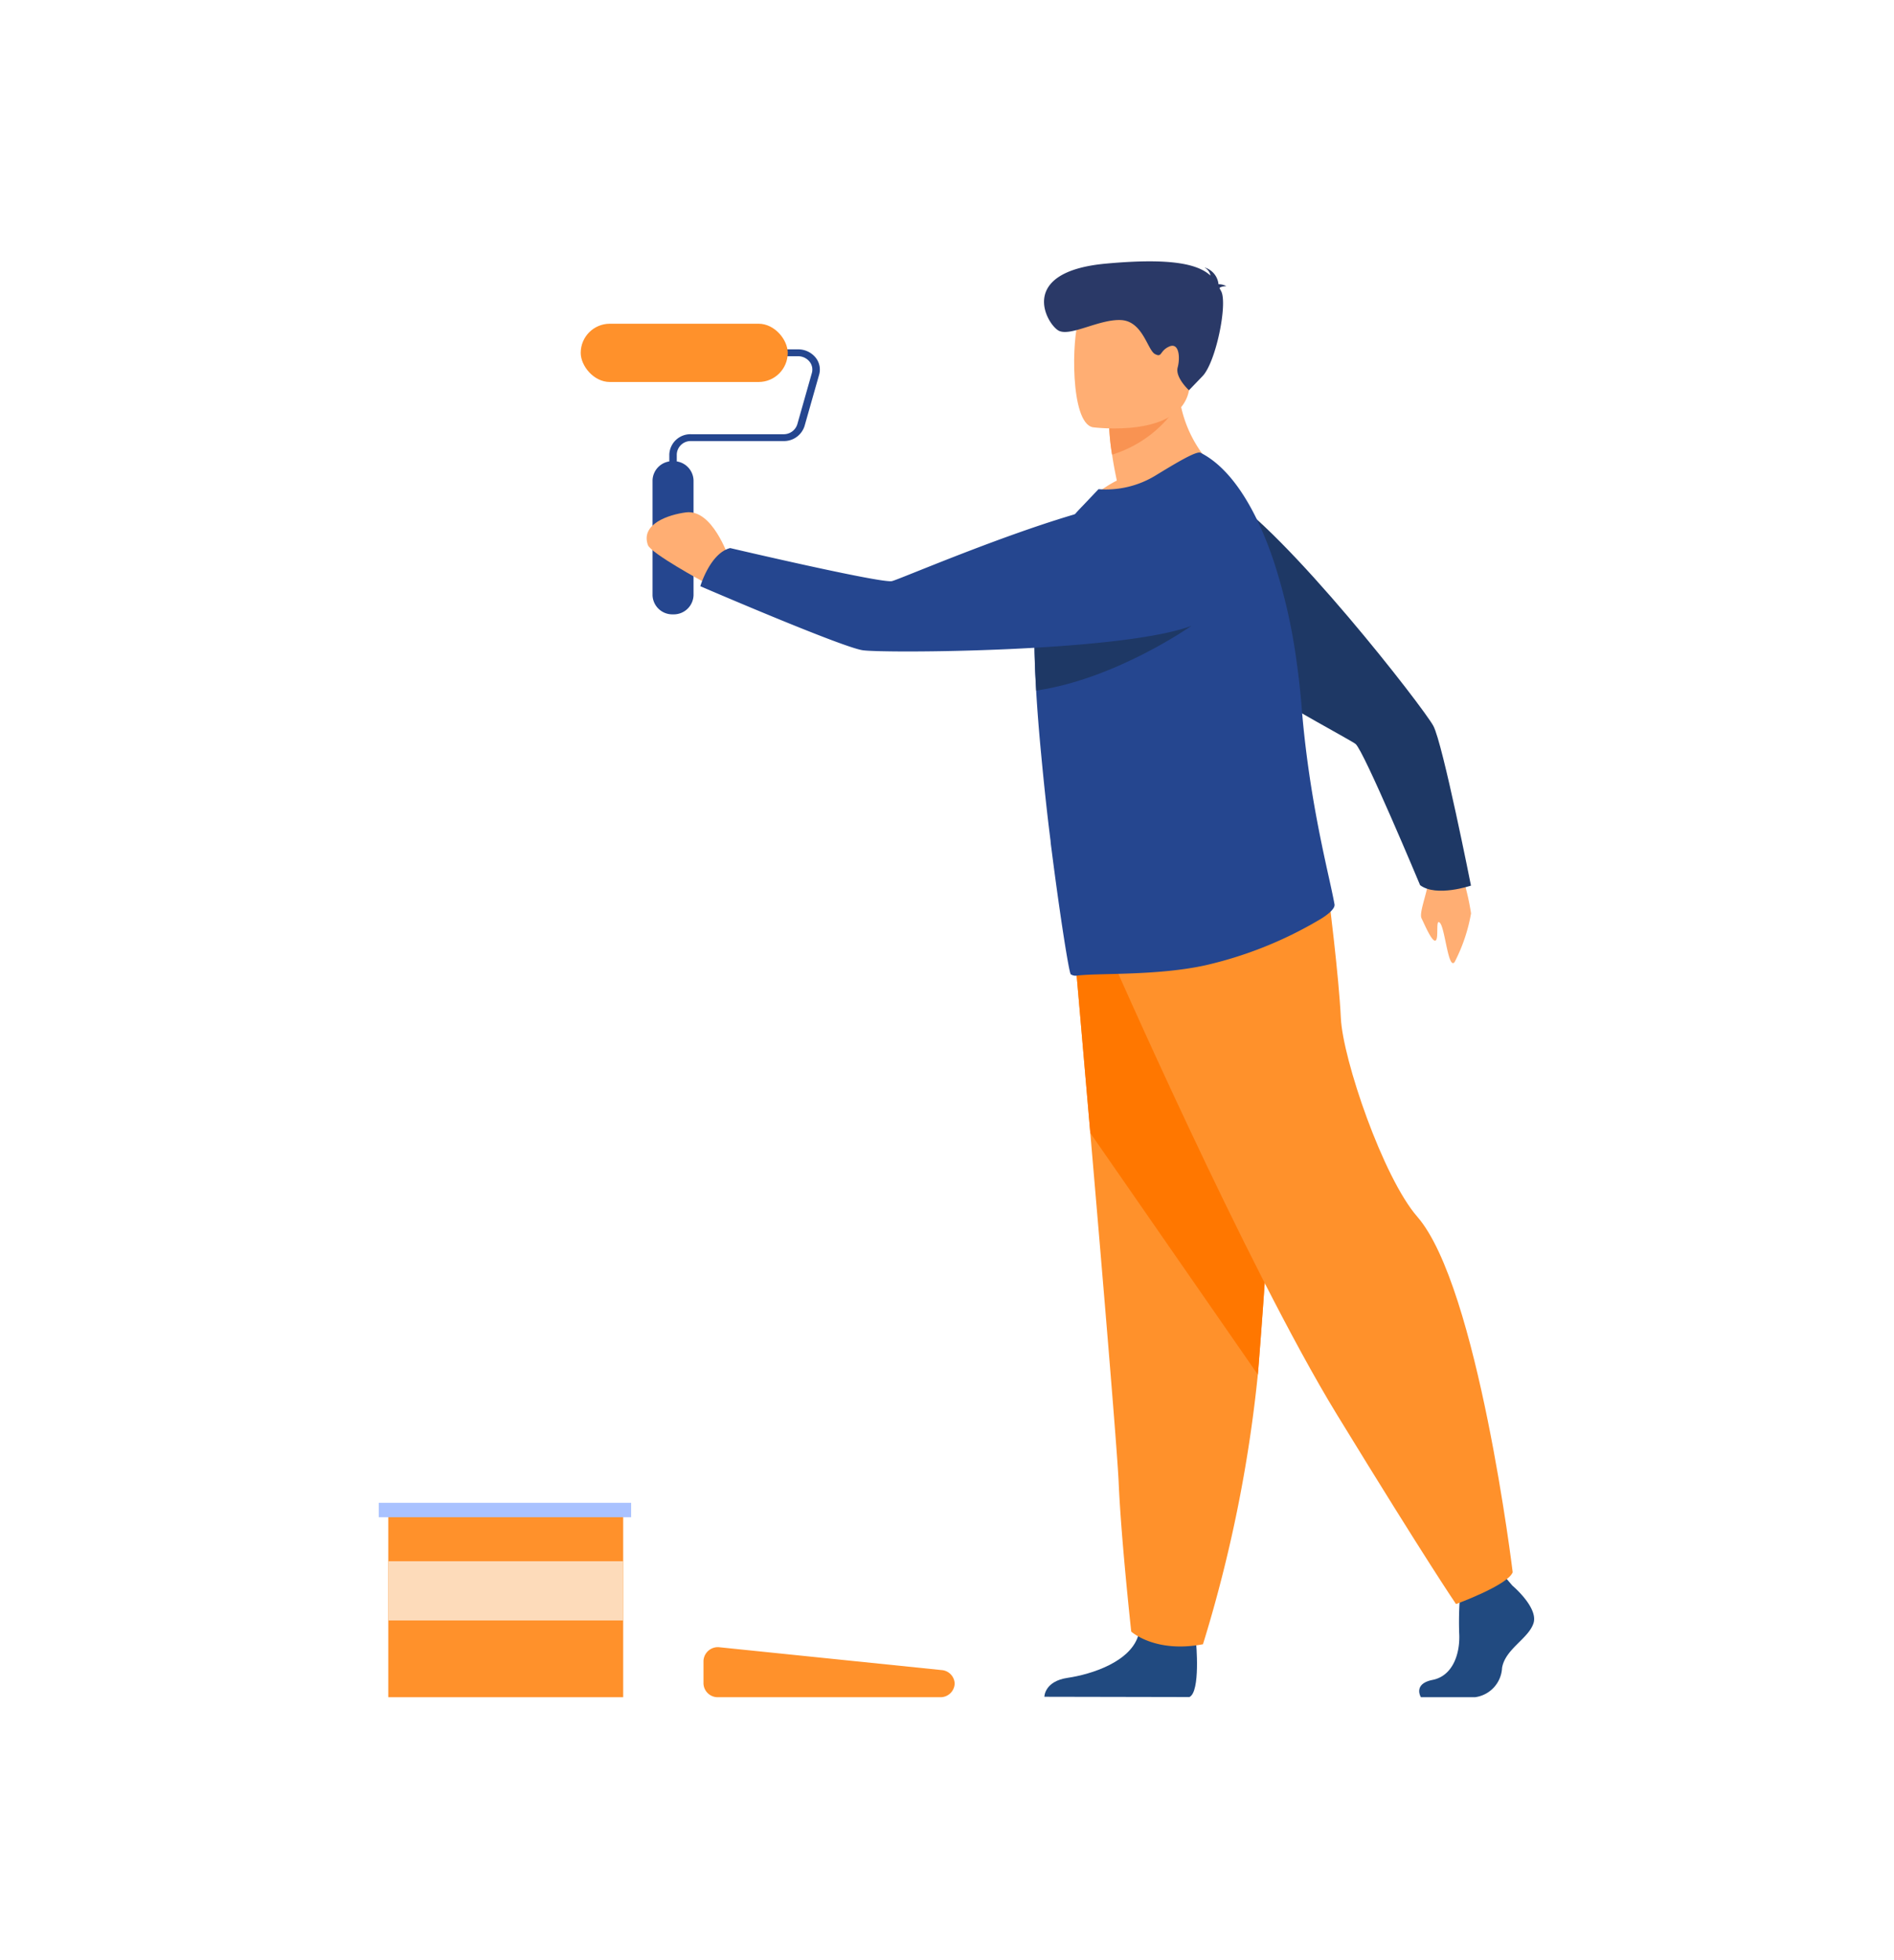
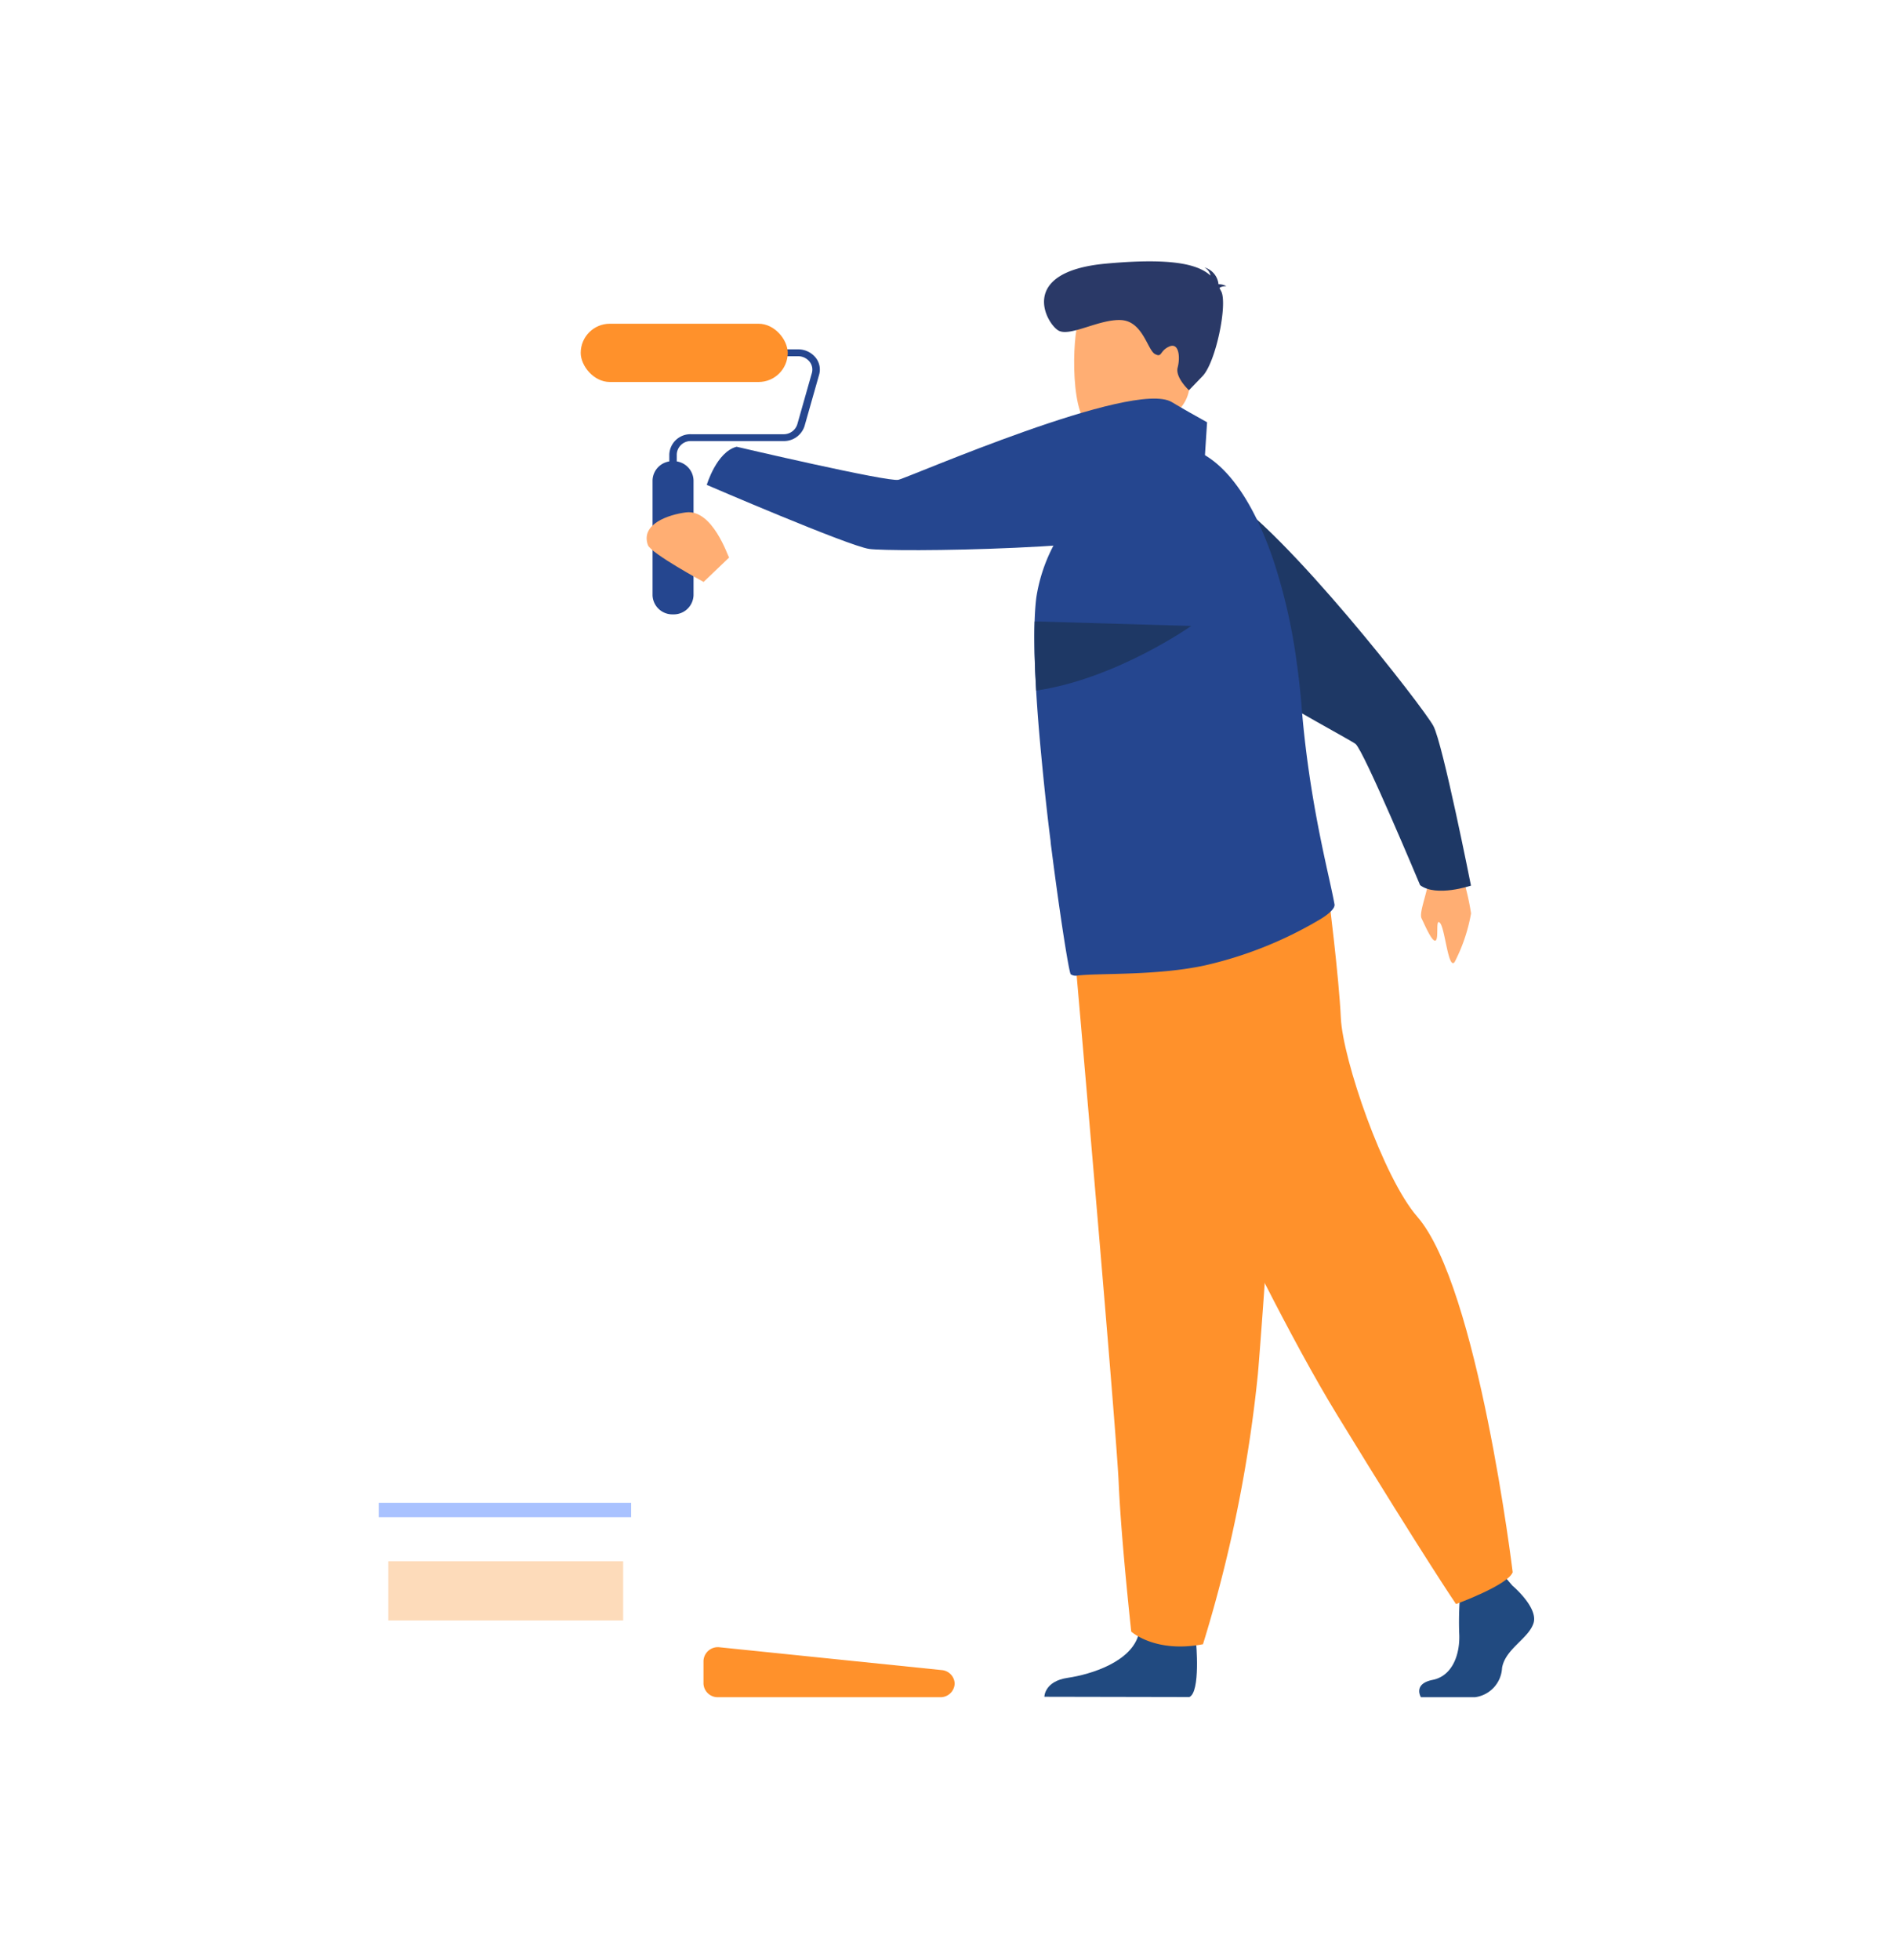
<svg xmlns="http://www.w3.org/2000/svg" width="145" height="150" viewBox="0 0 145 150">
  <g id="组_326" data-name="组 326" transform="translate(-824 2369)">
    <g id="组_325" data-name="组 325" transform="translate(-145.182 -75.061)">
      <g id="组_323" data-name="组 323" transform="translate(998.182 -2178.937)">
-         <rect id="矩形_162" data-name="矩形 162" width="17.983" height="14.265" transform="translate(0.726 0.611)" fill="#ff912b" />
        <rect id="矩形_163" data-name="矩形 163" width="19.318" height="1.102" transform="translate(0 0)" fill="#a9c2ff" />
        <rect id="矩形_164" data-name="矩形 164" width="17.983" height="4.533" transform="translate(0.726 4.471)" fill="#fddbba" />
      </g>
      <path id="路径_1145" data-name="路径 1145" d="M766.587,1014.013H749.606a1.088,1.088,0,0,1-1.126-1.041v-1.743a1.1,1.1,0,0,1,1.249-1.035l16.981,1.743a1.076,1.076,0,0,1,1,1.035h0a1.084,1.084,0,0,1-1.126,1.041Z" transform="translate(274.559 -3178.074)" fill="#ff912b" />
      <g id="组_324" data-name="组 324" transform="translate(1013.64 -2273.939)">
        <g id="组_160" data-name="组 160" transform="translate(0 4.773)">
          <path id="路径_532" data-name="路径 532" d="M748.8,710.417h-.571v-2.376a1.615,1.615,0,0,1,1.671-1.547h7.065a1.087,1.087,0,0,0,1.062-.759l1.116-3.93a.963.963,0,0,0-.191-.88,1.124,1.124,0,0,0-.871-.4h-9.218V700h9.218a1.709,1.709,0,0,1,1.324.6,1.451,1.451,0,0,1,.294,1.336l-1.116,3.93a1.654,1.654,0,0,1-1.614,1.151H749.9a1.063,1.063,0,0,0-1.1,1.017v2.376Z" transform="translate(-741.446 -698.038)" fill="#25468f" />
          <rect id="矩形_166" data-name="矩形 166" width="15.849" height="4.459" rx="2.229" fill="#ff912b" />
          <path id="路径_533" data-name="路径 533" d="M745.769,738.565h0a1.514,1.514,0,0,1-1.569-1.454V728.3a1.514,1.514,0,0,1,1.569-1.454h0a1.514,1.514,0,0,1,1.569,1.454v8.806A1.514,1.514,0,0,1,745.769,738.565Z" transform="translate(-738.701 -716.325)" fill="#25468f" />
        </g>
        <g id="组_161" data-name="组 161" transform="translate(41.745 16.911)">
          <path id="路径_534" data-name="路径 534" d="M931.5,823.182a18.77,18.77,0,0,1,.989,3.783,12.945,12.945,0,0,1-1.257,3.725c-.485.616-.724-2.507-1.107-2.979s-.08,1.177-.348,1.33-.836-1.212-1.075-1.693.593-2.255.593-3.493,2.207-.676,2.207-.676Z" transform="translate(-906.073 -793.979)" fill="#ffae73" />
          <path id="路径_535" data-name="路径 535" d="M857.857,736.648c-.3-3.531,3.847-5.952,7.119-4.115l.2.115c4.9,2.918,15.476,16.535,16.2,17.9s2.877,12.216,2.877,12.216-2.654.9-3.894-.035c0,0-4.306-10.293-4.941-10.806s-17.217-9.122-17.358-12.35c-.038-.852-.112-1.879-.2-2.928Z" transform="translate(-857.842 -731.903)" fill="#1e3865" />
        </g>
        <g id="组_162" data-name="组 162" transform="translate(35.497 48.489)">
          <path id="路径_536" data-name="路径 536" d="M935.377,994.988s1.974,1.668,1.592,2.855-2.169,1.974-2.408,3.426a2.381,2.381,0,0,1-2.073,2.239H928.35s-.638-1.021.9-1.327,2.124-2.009,2.029-3.591a25.963,25.963,0,0,1,.144-3.687l3.276-.7.676.791Z" transform="translate(-899.523 -942.118)" fill="#214a80" />
          <path id="路径_537" data-name="路径 537" d="M849.863,1007.06s.354,3.8-.513,4.191l-11.1-.022s0-1.187,1.783-1.448,4.915-1.228,5.445-3.381,4.386.657,4.386.657Z" transform="translate(-838.25 -949.874)" fill="#214a80" />
          <path id="路径_538" data-name="路径 538" d="M845.28,840.089s.587,6.657,1.273,14.656c.935,10.867,2.06,24.215,2.172,26.744.191,4.392.963,11.415.963,11.415s1.831,1.668,5.492.966a106.106,106.106,0,0,0,4.2-20.636c.016-.175.029-.348.045-.523.868-10.8,2.217-33.541,2.217-33.541l-16.359.922Z" transform="translate(-843.038 -836.535)" fill="#ff912b" />
-           <path id="路径_539" data-name="路径 539" d="M845.28,840.089s.587,6.657,1.273,14.656l12.825,18.49c.016-.175.029-.348.045-.523.867-10.8,2.217-33.541,2.217-33.541l-16.359.922Z" transform="translate(-843.038 -836.535)" fill="#f70" />
          <path id="路径_540" data-name="路径 540" d="M853.653,835.254s10.554,24.1,17.491,35.43,9.109,14.487,9.109,14.487,3.974-1.448,4.338-2.437c0,0-2.654-21.867-7.3-27.2-2.625-3.011-5.709-12.05-5.856-15.211s-.941-9.416-.941-9.416l-16.844,4.347Z" transform="translate(-848.738 -830.91)" fill="#ff912b" />
        </g>
        <path id="路径_541" data-name="路径 541" d="M858.251,714.229s-7.071,3.317-11.211,2.21a9.525,9.525,0,0,1,2.743-2.115c-.159-.762-.284-1.423-.36-1.984a17.179,17.179,0,0,1-.217-2.032l2.711-2.054,2.571-1.965A9.542,9.542,0,0,0,858.251,714.229Z" transform="translate(-808.74 -697.549)" fill="#ffae73" />
        <path id="路径_542" data-name="路径 542" d="M857.662,760.516a30.439,30.439,0,0,1-8.72,3.477c-3.732.82-8.315.577-9.849.794a.68.68,0,0,1-.447-.105c-.121-.057-.8-4.268-1.477-9.581-.029-.214-.061-.431-.073-.647l-.01-.07c-.265-2.076-.494-4.261-.7-6.446-.163-1.7-.3-3.384-.392-4.966-.118-1.977-.166-3.8-.118-5.292.022-.682.064-1.3.131-1.831a12.647,12.647,0,0,1,3.512-6.976l1.25-1.317a7.289,7.289,0,0,0,4.325-1.021c1.528-.931,3.174-1.93,3.486-1.764,2.341,1.183,4.245,4.255,5.607,8.309a43.187,43.187,0,0,1,1.761,7.786c.124.871.226,1.764.309,2.65.016.166.029.328.045.491.185,2.43.485,4.708.816,6.743.447,2.743.957,5.039,1.317,6.66.182.823.319,1.461.4,1.917.073.4-.788.97-1.174,1.19Z" transform="translate(-801.127 -710.123)" fill="#25468f" />
        <path id="路径_543" data-name="路径 543" d="M859.2,712.546a9.236,9.236,0,0,1-5.157,3.99,17.178,17.178,0,0,1-.217-2.032l2.711-2.054Z" transform="translate(-813.364 -701.744)" fill="#f99352" />
        <path id="路径_544" data-name="路径 544" d="M846.827,696.662s6.832.906,7.39-2.979,1.812-6.385-2.526-7.129-5.4.641-5.933,1.895S845.067,696.324,846.827,696.662Z" transform="translate(-807.621 -683.966)" fill="#ffae73" />
        <path id="路径_545" data-name="路径 545" d="M851.615,680.921c.061-.067.2-.121.52-.143a1.333,1.333,0,0,0-.6-.144,1.5,1.5,0,0,0-1.088-1.289.9.9,0,0,1,.475.628c-.9-.82-2.8-1.394-8.006-.915-6.867.628-4.513,4.663-3.614,5.132s3.113-.9,4.775-.813,2.025,2.3,2.593,2.6.338-.239,1.091-.574.852.833.648,1.6.864,1.745.864,1.745l1.033-1.072c1.037-1.072,1.936-5.553,1.435-6.5-.045-.083-.089-.169-.134-.252Z" transform="translate(-802.707 -678.884)" fill="#2a3967" />
        <path id="路径_546" data-name="路径 546" d="M847.867,765.618s-5.76,4.057-11.868,4.944c-.118-1.978-.166-3.8-.118-5.292Z" transform="translate(-801.127 -737.717)" fill="#1e3865" />
        <g id="组_163" data-name="组 163" transform="translate(5.049 18.256)">
          <path id="路径_547" data-name="路径 547" d="M749.1,742.538c-.089-.089-1.266-3.722-3.3-3.457-1.327.172-3.493.883-2.915,2.5.226.635,4.264,2.823,4.264,2.823Z" transform="translate(-742.79 -738.127)" fill="#ffae73" />
-           <path id="路径_548" data-name="路径 548" d="M793.964,737.929a4.232,4.232,0,0,1-.494,7.754c-.073.029-.143.057-.217.083-5.409,2.006-23.532,2.1-25.153,1.859s-12.43-4.9-12.43-4.9.746-2.523,2.284-2.919c0,0,11.562,2.711,12.385,2.529s18.008-7.709,20.933-5.945c.775.466,1.719,1,2.7,1.544Z" transform="translate(-751.562 -736.121)" fill="#25468f" />
+           <path id="路径_548" data-name="路径 548" d="M793.964,737.929c-.073.029-.143.057-.217.083-5.409,2.006-23.532,2.1-25.153,1.859s-12.43-4.9-12.43-4.9.746-2.523,2.284-2.919c0,0,11.562,2.711,12.385,2.529s18.008-7.709,20.933-5.945c.775.466,1.719,1,2.7,1.544Z" transform="translate(-751.562 -736.121)" fill="#25468f" />
        </g>
      </g>
    </g>
    <rect id="矩形_281" data-name="矩形 281" width="145" height="150" transform="translate(824 -2369)" fill="#fff" opacity="0" />
  </g>
</svg>